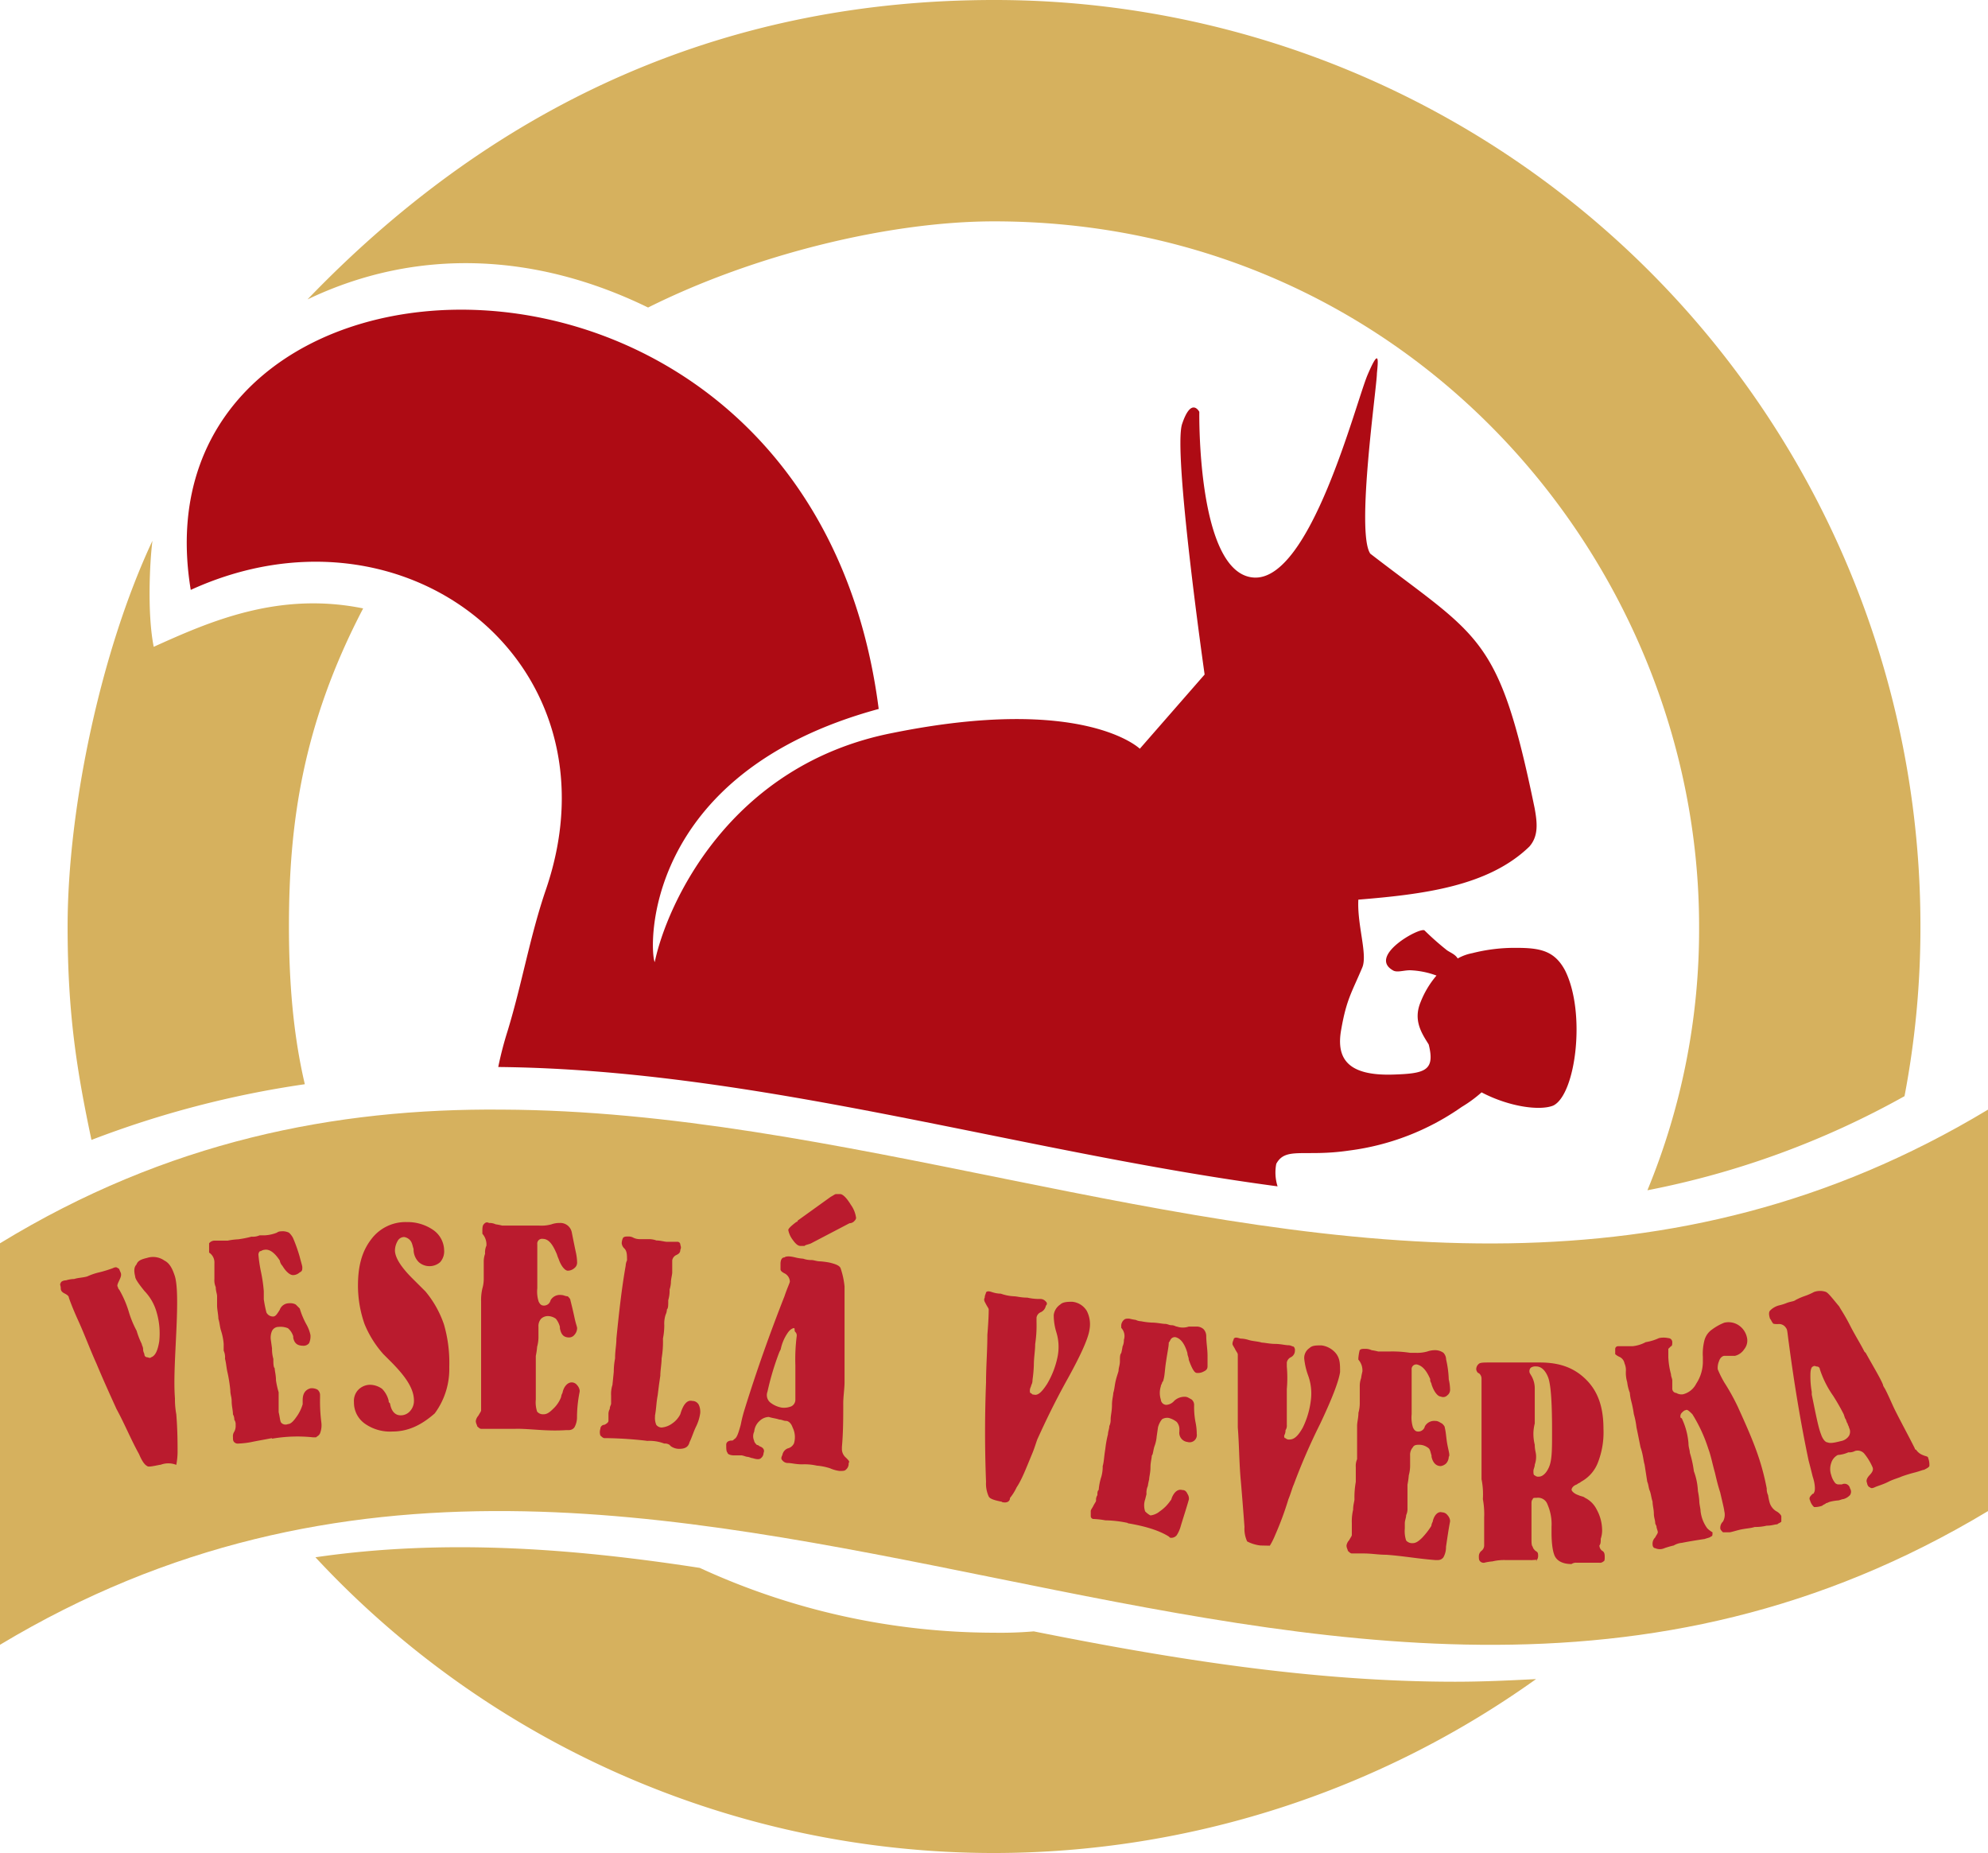
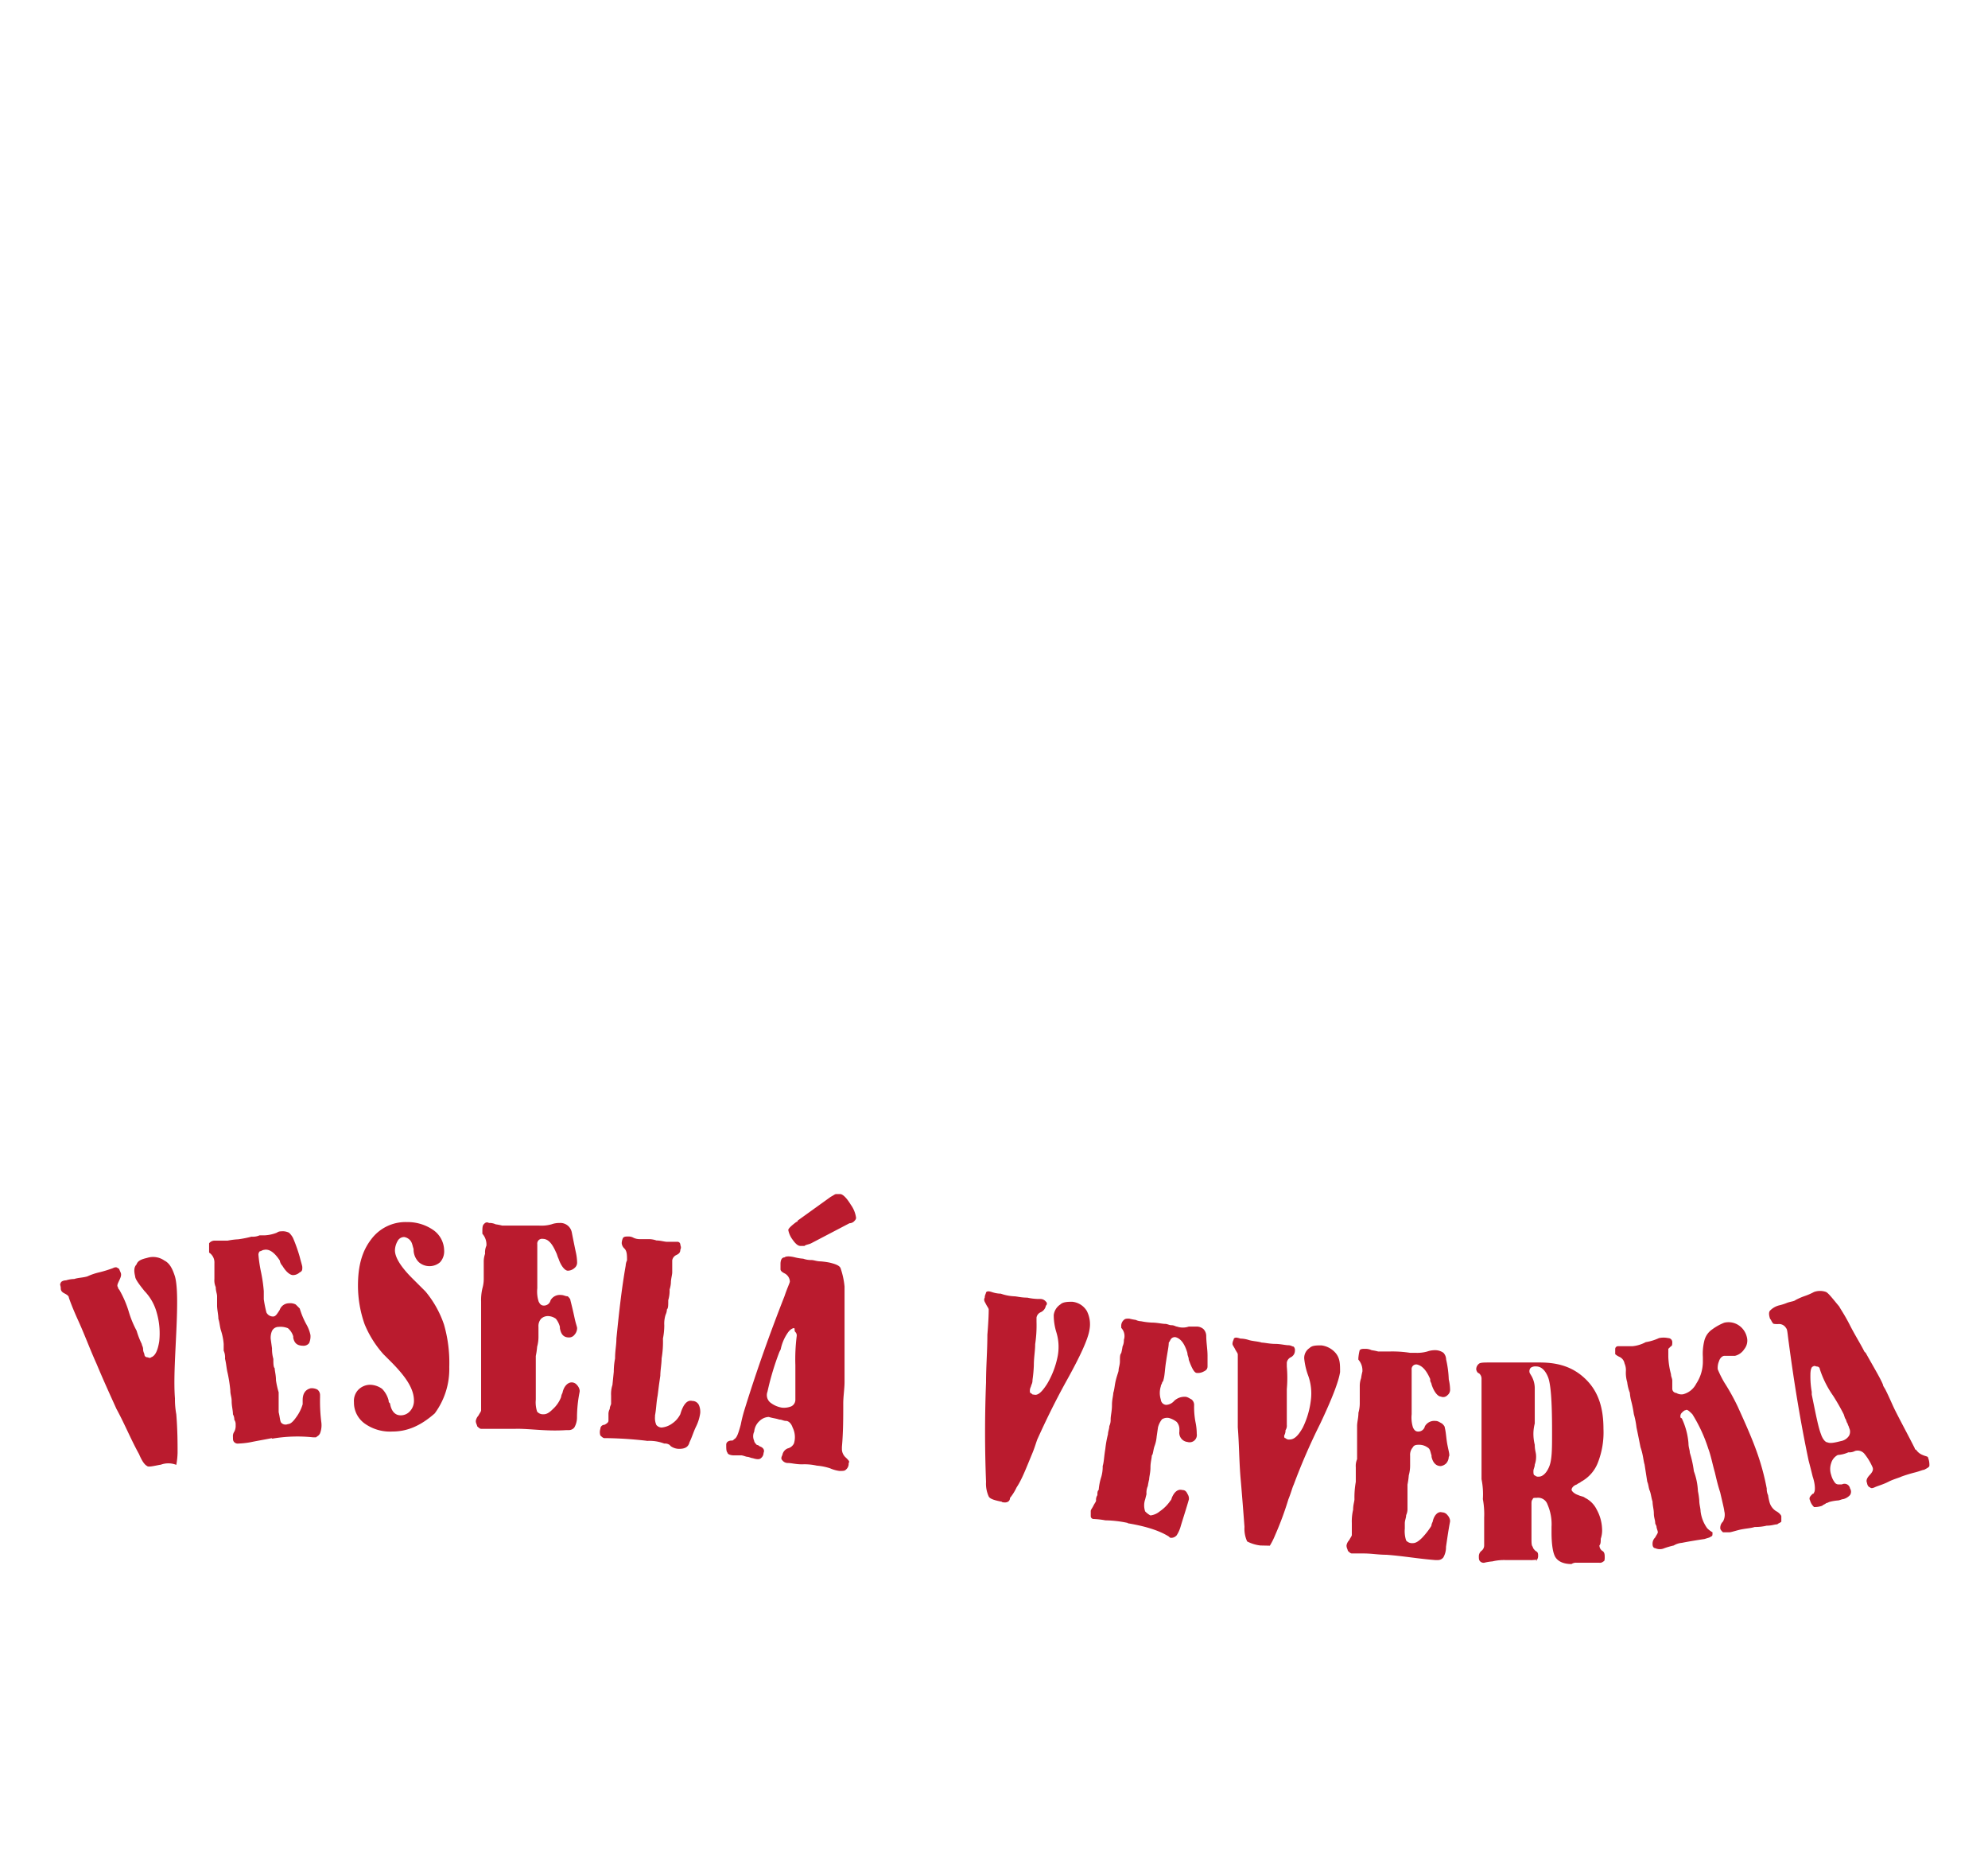
<svg xmlns="http://www.w3.org/2000/svg" viewBox="0 0 490.77 457.4">
  <defs>
    <style>.cls-1{fill:#d6b15e;}.cls-1,.cls-2,.cls-3{fill-rule:evenodd;}.cls-2{fill:#ae0b14;}.cls-3{fill:#ba1b2e;}</style>
  </defs>
  <g id="Vrstva_2" data-name="Vrstva 2">
    <g id="Vrstva_1-2" data-name="Vrstva 1">
-       <path class="cls-1" d="M406.69,293.81a168.64,168.64,0,0,0,12.76-65.11c0-90-72-174.06-174.06-174.06-25.85,0-59.22,8.18-85.4,21.27-27.48-13.42-56.93-15-84.08-2C124.33,23.56,181.59,0,245.39,0a228.51,228.51,0,0,1,228.7,228.7,221.37,221.37,0,0,1-3.93,41.88A213.25,213.25,0,0,1,406.69,293.81ZM37.63,133.49c-.66,5.24-1.31,18,.32,26.17,13.74-6.21,30.76-13.74,51.7-9.48C74.6,179,71.33,203.51,71.33,228.7c0,13.41,1,26.5,3.92,38.93a244.64,244.64,0,0,0-52.67,13.75c-3.6-17-5.89-31.09-5.89-52.68,0-29.12,8.18-68,20.94-95.21ZM245.39,457.4a228.7,228.7,0,0,1-167.52-73c31.41-4.58,63.15-2.29,94.88,2.62a174.08,174.08,0,0,0,72.64,16,97.43,97.43,0,0,0,9.81-.33c34.36,6.87,69,12.43,104.05,12.43,6.87,0,13.41-.32,19.95-.65A230.43,230.43,0,0,1,245.39,457.4Z" />
-       <path class="cls-1" d="M0,406V306.9c41.22-25.2,82.78-33.38,124-33,82.78.33,165.88,34.36,248.66,33,39.26-.66,78.52-9.16,118.11-33V373c-41.88,25.19-83.43,33.37-125.31,33-79.83-.65-160-32.39-239.82-33C83.76,372.66,41.88,380.84,0,406Z" />
-       <path class="cls-2" d="M352.7,257.82c-1.63-2.62-3.92-5.89-2-10.47a23,23,0,0,1,3.92-6.54,21,21,0,0,0-6.54-1.31c-1.63,0-3.27.65-4.25,0-6.22-3.6,6.87-10.8,7.85-9.82a68.77,68.77,0,0,0,5.56,4.91c1,.65,2,1,2.62,2a11.89,11.89,0,0,1,3.6-1.31,42.36,42.36,0,0,1,10.8-1.31c5.89,0,9.48.66,12.1,5.57,5.24,10.47,2.62,30.75-2.94,33.37-3.27,1.31-10.8.33-17.67-3.27a32.09,32.09,0,0,1-4.91,3.6A62,62,0,0,1,333.07,284c-11.12,1.64-15.7-1-18,3.28a11.27,11.27,0,0,0,.32,5.56C251.28,284.32,187.15,264,123,263.38a86.89,86.89,0,0,1,2.29-8.83c3.6-11.78,5.56-23.56,9.49-35,19-55.62-34.68-98.16-87.69-73.94C31.74,52.68,200.24,44.82,216.92,175c-58.89,16-56.6,59.88-55.29,62.49,2.94-14.06,18.32-48.75,58.89-56.6,47.11-9.49,60.86,3.93,60.86,3.93l16-18.32s-7.85-55-5.56-61.84,4.25-3,4.25-3-.65,39.92,13.41,40.9,25.2-43.19,28.14-50.06,2.62-3.6,2.29-.32c0,3.27-5.23,39.26-1.63,44.49,27.15,20.94,31.73,20,40.57,62.82.65,3.6,1,6.87-1.31,9.49-10.14,9.81-26.18,11.78-42.21,13.09-.33,6.21,2.29,13.41,1,16.68-2.61,6.22-3.92,7.86-5.23,15.38-1.31,7.2,1.63,11.45,12.76,11.12C351.72,265,354.34,264.36,352.7,257.82Z" />
      <path class="cls-3" d="M451.84,370.7c-.33,0-.66.32-1,.32-.33.33-.66.33-1,.66a5.68,5.68,0,0,1-2,.33,3.54,3.54,0,0,1-1-1.64c-.33-.65,0-1,.65-1.64a.32.32,0,0,0,.33-.32c.33-.33.33-2-.33-3.93-.32-1.31-.65-2.62-1-3.93-2-9.48-3.6-19.3-4.9-29.11-.33-2.3-.33-3.28-.66-3.6a2,2,0,0,0-2-1h0c-.66,0-1.31,0-1.31-.32-.33-.33-.33-.66-.66-1-.32-1-.32-1.64,0-2a4.72,4.72,0,0,1,2.29-1.31,12.21,12.21,0,0,0,2-.65c1-.33,1.63-.33,2-.65a16.24,16.24,0,0,1,2.29-1,14.78,14.78,0,0,0,2.29-1,4.41,4.41,0,0,1,2.95,0c.65.33,1.63,1.64,3.27,3.6.33.66,1.31,2,2.62,4.58s2.61,4.58,3.59,6.55l.33.32c2,3.6,3.6,6.22,4.26,7.85,0,.33.32.66.65,1.31,1,2,1.64,3.6,2.29,4.91,1.64,3.27,3.27,6.22,4.91,9.49a.32.32,0,0,0,.32.33,3.35,3.35,0,0,0,1.64,1.31c.66.32,1.31.32,1.31.65a4.82,4.82,0,0,1,.33,2c0,.33-.66.66-1.31,1-.33,0-1,.33-2.29.66s-2.29.65-3.27,1c-.66.33-2,.65-3.28,1.31s-2.61,1-3.27,1.31-1,.33-1.31,0c-.32,0-.65-.66-.65-1-.33-.66,0-1.31.65-2s1-1.31.66-2a14.15,14.15,0,0,0-2-3.27,2.17,2.17,0,0,0-2.29-.66,2.91,2.91,0,0,1-1.63.33,7.66,7.66,0,0,1-2.62.66,3.31,3.31,0,0,0-1.63,2,4.49,4.49,0,0,0,0,2.94,5.26,5.26,0,0,0,1,2,1.21,1.21,0,0,0,1,.32h.65a1.38,1.38,0,0,1,2,1,1.48,1.48,0,0,1,0,1.63,3.46,3.46,0,0,1-1.64,1c-.33,0-1,.33-1.31.33a11.51,11.51,0,0,0-2,.33Zm-4.26-33.38c-.32,0-.65.66-.65,2a21.53,21.53,0,0,0,.33,4.25v.66c1,4.9,1.63,8.17,2.29,9.81.32,1,1,2,1.63,2,.66.33,2,0,3.28-.32a3,3,0,0,0,2-1.31,2.08,2.08,0,0,0,0-2c0-.32-.33-.65-.33-1-.33-.32-.33-1-.65-1.31l-.33-1a51.87,51.87,0,0,0-2.62-4.58,24.45,24.45,0,0,1-3.27-6.54.71.71,0,0,0-.65-.66C448.24,337.32,447.91,337,447.58,337.32Zm-32.39,43.52a4.73,4.73,0,0,0-2,.65,20.53,20.53,0,0,0-2.29.66,2.74,2.74,0,0,1-2.29,0c-.33,0-.65-.33-.65-1a2.13,2.13,0,0,1,.65-1.64c.33-.65.65-1,.65-1.31s-.32-1-.32-1.31-.33-.65-.33-1c0-.65-.33-1.31-.33-2.29s-.32-2-.32-2.94c-.33-1-.33-1.64-.66-2.62-.33-.65-.33-1.64-.65-2.29l-.66-4.25c-.32-1-.32-2.29-1-4.26-.33-1.63-.65-3.27-1-4.91a19.53,19.53,0,0,0-.65-3.27,28.28,28.28,0,0,0-.66-3.27,11.51,11.51,0,0,1-.33-2,10.43,10.43,0,0,1-.65-2.62,8.06,8.06,0,0,1-.33-2.62,4.11,4.11,0,0,0-.33-2,2.19,2.19,0,0,0-1.3-1.64,3.92,3.92,0,0,1-1-.65v-1.31a.7.7,0,0,1,.66-.65h3.6a8.63,8.63,0,0,0,3.27-1,12.71,12.71,0,0,0,3.27-1,5.46,5.46,0,0,1,2.29,0,1,1,0,0,1,1,1c0,.33,0,1-.32,1l-.66.65v2a19.05,19.05,0,0,0,.66,4.26c0,.65.32,1,.32,1.63v2a1.05,1.05,0,0,0,1,1,2.46,2.46,0,0,0,1.64.33,5,5,0,0,0,3.27-2.62,9.91,9.91,0,0,0,1.64-5.24V335a13.34,13.34,0,0,1,.33-3.92,4.76,4.76,0,0,1,2-2.95,13.09,13.09,0,0,1,2.94-1.63,4.55,4.55,0,0,1,3.6.65,4.82,4.82,0,0,1,2,2.95,3.34,3.34,0,0,1-.66,2.94,3.8,3.8,0,0,1-2.29,1.64h-2.62c-.32,0-1,.32-1.31,1.31a4.2,4.2,0,0,0-.32,2,25.23,25.23,0,0,0,1.63,3.27,54.23,54.23,0,0,1,3.28,5.89c1.63,3.6,3.27,7.2,4.58,10.8a59.61,59.61,0,0,1,2.61,9.49,3.52,3.52,0,0,0,.33,1.63,14,14,0,0,0,.33,1.64,3.77,3.77,0,0,0,1.63,2.29c.66.32,1.31,1,1.31,1.31v1.3c-.32.33-.65.33-1,.66-.65,0-1.31.33-2.62.33a11.5,11.5,0,0,1-2.94.32c-1,.33-2,.33-3.6.66-1.31.32-2.29.65-2.62.65h-1.63c-.33-.33-.66-.65-.66-1a2.11,2.11,0,0,1,.66-1.64,3.48,3.48,0,0,0,.32-2.61c0-.33-.32-1.64-1-4.58-.65-2-1-3.6-1.31-4.91-.65-2.29-1-4.25-1.63-5.89a37.6,37.6,0,0,0-3.93-8.51c-.65-.65-1.31-1.31-1.63-1-.33,0-.66.33-1,.66a1.21,1.21,0,0,0-.32,1,.31.31,0,0,0,.32.32A17.79,17.79,0,0,1,416.5,354a18.43,18.43,0,0,1,.33,2.29c0,1,.33,1.64.33,2.29a26.55,26.55,0,0,1,1,4.58,16.26,16.26,0,0,1,1,4.91,18.43,18.43,0,0,1,.33,2.29c0,1,.32,2,.32,2.62a8.84,8.84,0,0,0,1.64,4.25,5.66,5.66,0,0,0,1.31,1c0,.66,0,1-.33,1-.33.33-.65.33-1.63.66C418.79,380.19,416.83,380.51,415.19,380.84Zm-37.3,4.25h-6.21a12.17,12.17,0,0,0-3.27.33,11.69,11.69,0,0,0-2,.33,1.2,1.2,0,0,1-1-.33c-.33-.33-.33-.65-.33-1.31a1.71,1.71,0,0,1,.66-1.31,1.67,1.67,0,0,0,.65-1.31v-6.87a20.59,20.59,0,0,0-.32-4.58,18.74,18.74,0,0,0-.33-4.91V340.27a1.69,1.69,0,0,0-.66-1.31c-.32,0-.65-.65-.65-1a1.72,1.72,0,0,1,.65-1.31c.33-.33,1.31-.33,2.62-.33h12.44c4.9,0,8.5,1.31,11.45,4.26s4.25,6.87,4.25,12.1a20.48,20.48,0,0,1-1.31,8.18,9.08,9.08,0,0,1-4.25,4.91c-.33.33-.66.33-1,.65-1,.33-1.31,1-1.31,1.31s.65,1,1.63,1.31c.66.33,1.31.33,1.64.66a6.35,6.35,0,0,1,2.94,2.94,10.56,10.56,0,0,1,1.31,4.58,6.54,6.54,0,0,1-.32,2.62c0,.65,0,1.31-.33,1.63a1.7,1.7,0,0,0,.65,1.31c.66.33.66,1,.66,1.64,0,.33,0,1-.33,1a1.19,1.19,0,0,1-1,.33h-5.56a2,2,0,0,0-1.31.32c-2,0-3.27-.65-3.93-1.63s-1-3.27-1-6.22v-1.31a12.15,12.15,0,0,0-1-5.56,2.45,2.45,0,0,0-2.62-1.63c-.65,0-1,0-1,.32-.33.33-.33.66-.33,1.31v8.18c0,1.31,0,2,.33,2.29,0,.33.33.66.65,1,.66.33.66.66.66,1.31a1.69,1.69,0,0,1-.66,1.31c1-.65,0-.33-1.31-.33Zm.66-31.41a11.2,11.2,0,0,0,.33,2.95c0,1.31.32,2,.32,2.62a5.71,5.71,0,0,1-.32,2.29c0,.65-.33,1-.33,1.63,0,.33,0,1,.33,1a1.18,1.18,0,0,0,1,.33c1,0,2-1,2.62-2.62s.65-4.25.65-7.52V353c0-7.2-.33-11.45-1-13.09s-1.64-2.62-2.95-2.62a2,2,0,0,0-1.31.33,1.23,1.23,0,0,0-.32,1c0,.33.32.66.65,1.31a6.16,6.16,0,0,1,.66,2.62v8.83a10.45,10.45,0,0,0-.33,2.29Zm-36.32,30.1c-2,0-3.6-.32-5.56-.32h-2.94c-.33,0-.66-.33-1-.66,0-.32-.32-.65-.32-1.31a2.43,2.43,0,0,1,.65-1.3c.33-.66.66-1,.66-1.31v-2.95a12.54,12.54,0,0,1,.32-3.27c0-1.31.33-2,.33-2.62a21.53,21.53,0,0,1,.33-4.25v-3.6a4.22,4.22,0,0,1,.32-2v-8.18c0-1,.33-2,.33-3.27a8.6,8.6,0,0,0,.33-2.29v-4.26a5.68,5.68,0,0,1,.33-2,14.43,14.43,0,0,1,.32-1.64,4,4,0,0,0-1-2.94h0v-.33a11.51,11.51,0,0,1,.33-2c.33-.33.65-.33,1.31-.33a3.52,3.52,0,0,1,1.63.33,14,14,0,0,1,1.64.33h2.62a28.71,28.71,0,0,1,5.23.32h1.31a9.22,9.22,0,0,0,2.94-.32,5.76,5.76,0,0,1,2-.33,3.54,3.54,0,0,1,2,.65,2.49,2.49,0,0,1,.66,1.64,25.73,25.73,0,0,1,.65,4.91,12.12,12.12,0,0,1,.33,2.61,1.68,1.68,0,0,1-.66,1.31,1.42,1.42,0,0,1-1.63.33c-.66,0-1.64-1-2.29-3,0-.32-.33-.65-.33-1v-.32c-1-2.29-2-3.28-3.27-3.6a1.15,1.15,0,0,0-1.31,1.31V349.1a8.11,8.11,0,0,0,.33,3.27c.32.66.65,1,1.3,1a1.67,1.67,0,0,0,1.64-1.31,2.66,2.66,0,0,1,2.62-1.31c.65,0,1,.33,1.63.65.33.33.66.66.66,1,.33,1.31.33,2.62.65,4.26s.66,2.62.33,2.94a2.54,2.54,0,0,1-.65,1.64,2.49,2.49,0,0,1-1.31.65c-1.31,0-2-1-2.29-2.29v-.32c-.33-1-.33-1.64-1-2a3.52,3.52,0,0,0-2-.65c-.65,0-1.31,0-1.63.65a2.76,2.76,0,0,0-.66,2v2.29a9.11,9.11,0,0,1-.33,2.61,18.65,18.65,0,0,1-.32,2.29v5.89a3.55,3.55,0,0,1-.33,1.64c0,.65-.33,1.31-.33,2v1.31a7.24,7.24,0,0,0,.33,2.95,1.94,1.94,0,0,0,1.64.65c.65,0,1.3-.33,2.29-1.31a18.36,18.36,0,0,0,2.29-2.94,2.61,2.61,0,0,1,.32-1C354,374,355,373,356,373.31a1.68,1.68,0,0,1,1.31.66,2.48,2.48,0,0,1,.66,1.31v.32c-.33,1.64-.66,3.93-1,6.22a5.06,5.06,0,0,1-.66,2.62,1.69,1.69,0,0,1-1.31.65h-.65c-4.26-.32-7.85-1-12.11-1.31Zm-31.08-2.29a9.39,9.39,0,0,1-3.27-1,7.54,7.54,0,0,1-.66-3.6c-.32-4.25-.65-8.5-1-12.43-.33-4.25-.33-8.18-.65-12.11v-18c0-.33-.33-.65-.66-1.31s-.65-1-.65-1.31c0-.65.33-1,.33-1.31.32-.32.65-.32,1.63,0a7,7,0,0,1,2,.33c1,.33,2.29.33,3.27.66.65,0,2,.32,3.27.32s2.62.33,3.27.33,1,.33,1.31.33a1.18,1.18,0,0,1,.33,1,1.79,1.79,0,0,1-1,1.63,1.78,1.78,0,0,0-1,1.31v1a31.4,31.4,0,0,1,0,5.57v8.83a2,2,0,0,1-.32,1.31,2.46,2.46,0,0,1-.33,1.31c0,.32,0,.65.33.65a1.18,1.18,0,0,0,1,.33c1,0,2-.66,3.27-2.95a21,21,0,0,0,2-6.87,13,13,0,0,0-.65-5.89,17.07,17.07,0,0,1-1-4.25,2.92,2.92,0,0,1,1.31-2.62c.65-.65,1.63-.65,2.94-.65a5.53,5.53,0,0,1,3.6,2c1,1.31,1,2.62,1,4.58q-.5,3.44-4.91,12.76a152.86,152.86,0,0,0-6.54,15.05c-.33.66-.65,2-1.31,3.6a78.07,78.07,0,0,1-3.27,8.84,17.75,17.75,0,0,1-1.31,2.61Zm-32.72-5.56a28.56,28.56,0,0,0-5.56-.65,20,20,0,0,0-2.95-.33.71.71,0,0,1-.65-.65V373c0-.33.33-.66.65-1.31s.66-1,.66-1.31a2,2,0,0,1,.33-1.31c0-.65,0-1,.32-1.31a14.31,14.31,0,0,1,.66-3.27,9.13,9.13,0,0,0,.33-2.62c.32-1,.32-2.29.65-4.25a25.82,25.82,0,0,1,.65-3.6c0-.65.33-1.31.33-2a3.55,3.55,0,0,0,.33-1.64c0-1,.33-2,.33-3.6,0-1.31.32-2.29.32-2.94.33-1,.33-2,.66-3.27s.65-2,.65-2.29c0-.66.33-1.31.33-2.29s0-1.64.33-2a14.17,14.17,0,0,0,.32-1.63,3.55,3.55,0,0,0,.33-1.64,2.93,2.93,0,0,0-.65-2.94h0v-.33a1.93,1.93,0,0,1,.65-1.64c.33-.32.65-.32,1.31-.32a14.63,14.63,0,0,0,1.63.32,3.26,3.26,0,0,0,1.31.33,17.56,17.56,0,0,0,2.62.33c1.31,0,2.62.32,3.27.32s1,.33,1.64.33,1,.33,1.31.33a4.49,4.49,0,0,0,2.94,0h2a2.54,2.54,0,0,1,1.64.65,2.49,2.49,0,0,1,.66,1.64c0,1.64.32,3.27.32,4.91v2.61c0,.66-.32,1-1,1.31a2.93,2.93,0,0,1-1.64.33c-.65,0-1.3-1.31-2-3.27,0-.66-.33-1-.33-1.64q-1-3.44-2.94-3.92a1.22,1.22,0,0,0-1,.32c-.33.33-.33.66-.66,1,0,1-.32,2.29-.65,4.58-.33,2-.33,3.59-.65,4.58a1,1,0,0,1-.33.65c0,.33-.33.65-.33,1a5.41,5.41,0,0,0,0,3.27,1.41,1.41,0,0,0,1.31,1.31,2.8,2.8,0,0,0,2-1,3.75,3.75,0,0,1,2.62-1c.65,0,1,.33,1.64.65a1.73,1.73,0,0,1,.65,1.31,20,20,0,0,0,.33,4.26,14.61,14.61,0,0,1,.32,2.94,1.79,1.79,0,0,1-2.29,2,2.28,2.28,0,0,1-2-2.61V353a2.78,2.78,0,0,0-.65-2,5.31,5.31,0,0,0-2-1,2.43,2.43,0,0,0-1.63.33,5.19,5.19,0,0,0-1,2l-.33,2.29A8.63,8.63,0,0,1,285,357c-.33,1-.33,2-.66,2.29,0,.65-.33,1.63-.33,2.94s-.32,2.29-.32,2.94a14.5,14.5,0,0,0-.33,1.64,4.13,4.13,0,0,0-.33,2l-.33,1.31a4.54,4.54,0,0,0,0,2.95,4.82,4.82,0,0,0,1.31,1,4.36,4.36,0,0,0,2.29-1,9.89,9.89,0,0,0,2.62-2.62,1.15,1.15,0,0,0,.33-.65c.65-1.64,1.63-2.29,2.62-2,.65,0,1,.33,1.3,1a2,2,0,0,1,.33,1.31c-.65,2.29-1.31,4.26-2,6.55a8.16,8.16,0,0,1-1,2.29,1.73,1.73,0,0,1-1.31.65c-.33,0-.33,0-.66-.33-2.61-1.63-6.21-2.61-10.14-3.27Zm-31.08-5.23c-1.64-.33-2.95-.66-3.27-1.31a7.61,7.61,0,0,1-.66-3.6q-.48-12.27,0-24.54c0-3.93.33-7.85.33-11.78.33-3.92.33-5.89.33-6.21s-.33-.66-.66-1.31-.65-1-.32-1.64c0-.65.32-1,.32-1.31.33-.33.66-.33,1.64,0a7.06,7.06,0,0,0,2,.33,11.51,11.51,0,0,0,3.27.65c.66,0,1.64.33,3.28.33a13.37,13.37,0,0,0,3.27.33,1.73,1.73,0,0,1,1.31.65.62.62,0,0,1,0,1,2.19,2.19,0,0,1-1.31,1.64,1.74,1.74,0,0,0-1,1.31v1a31.45,31.45,0,0,1-.33,5.56c0,1.64-.33,3.27-.33,5.24a34.09,34.09,0,0,1-.33,3.6,2.5,2.5,0,0,1-.32,1.3c0,.33-.33.66-.33,1.31,0,.33,0,.66.33.66.32.33.32.33.65.33,1,.32,2-.66,3.27-2.62a21.46,21.46,0,0,0,2.62-6.87,12.27,12.27,0,0,0-.33-5.89,14.31,14.31,0,0,1-.65-4.26,3.66,3.66,0,0,1,1.64-2.61c.65-.66,2-.66,2.94-.66a4.73,4.73,0,0,1,3.6,2.29,7.21,7.21,0,0,1,.65,4.58c-.32,2.29-2.29,6.55-5.56,12.44s-5.56,10.79-7.2,14.39c-.32.66-.65,2-1.31,3.6-1.63,3.93-2.61,6.54-3.92,8.51a12.52,12.52,0,0,1-1.64,2.62c0,1-1,1.3-2,1Zm-47.11-63.8c-.66.32-1.31.32-1.64.65h-1c-.66,0-1.31-.65-2-1.64a5.72,5.72,0,0,1-1-2.29c0-.32.66-1,2-2a.32.32,0,0,0,.32-.33l8.18-5.88c.66-.33,1-.66,1.31-.66h1c.66,0,1.64,1,2.62,2.62a7.15,7.15,0,0,1,1.31,3.27,1.11,1.11,0,0,1-.33.65,1.68,1.68,0,0,1-1.31.66Zm-17,52.35h-2c-1,0-1.64-.33-1.64-.66-.32-.33-.32-1-.32-2,0-.66.65-1,1.3-1,.33,0,.33,0,.66-.33.65-.33,1-1.31,1.63-3.6a34,34,0,0,1,1-3.93c2.94-9.48,6.21-18.65,9.81-27.81.66-2,1.31-3.27,1.31-3.6a2.38,2.38,0,0,0-1.31-2h0c-.65-.33-1-.65-1-1v-1.31c0-1,.33-1.63,1-1.63.33-.33,1.31-.33,2.62,0a11.84,11.84,0,0,0,2,.32,5.73,5.73,0,0,0,2,.33c.65,0,1.3.33,2.29.33a19,19,0,0,1,2.29.32c1.3.33,2.29.66,2.61,1.31a19.56,19.56,0,0,1,1,4.58v23.56c0,1.64-.32,3.6-.32,5.24,0,3.59,0,7.19-.33,10.79v.66a2.84,2.84,0,0,0,1,2c.66.65,1,1,.66,1.31a1.89,1.89,0,0,1-.66,1.63c-.33.33-.65.33-1.63.33a8.48,8.48,0,0,1-2.29-.65,14.28,14.28,0,0,0-3.28-.66,13.68,13.68,0,0,0-3.6-.32c-1.63,0-2.61-.33-3.59-.33a1.68,1.68,0,0,1-1.31-.66c-.33-.32-.33-.65,0-1.3a2.16,2.16,0,0,1,1.31-1.64A2.3,2.3,0,0,0,196,356.3a5.3,5.3,0,0,0-.33-3.93c-.32-1-1-1.63-1.63-1.63s-1-.33-1.64-.33c-1-.33-1.63-.33-2.61-.65a3.48,3.48,0,0,0-2.29,1,4,4,0,0,0-1.31,2.62,2.66,2.66,0,0,0,0,2.29c0,.32.32.65.65,1a1,1,0,0,1,.66.33c1,.32,1.3,1,1,1.63a1.69,1.69,0,0,1-.66,1.31c-.32.33-1,.33-2,0-.33,0-1-.33-1.31-.33s-1-.32-1.31-.32ZM196,327.84c-.33,0-1,.32-1.63,1.3a11,11,0,0,0-1.64,3.93l-.33.66a67.83,67.83,0,0,0-2.94,9.81,2.38,2.38,0,0,0,.65,2.62,6.28,6.28,0,0,0,2.95,1.31,4.83,4.83,0,0,0,2.29-.33,1.81,1.81,0,0,0,1-1.64V337a45.78,45.78,0,0,1,.33-7.2,1.18,1.18,0,0,0-.33-1C196,328.49,196.31,327.84,196,327.84Zm-36.32,27.81a97.93,97.93,0,0,0-9.81-.66h-.66c-.32,0-.65-.33-1-.65a2.63,2.63,0,0,1,0-1.64,1,1,0,0,1,1-1c.66-.33,1-.65,1-1V349.1a2.55,2.55,0,0,1,.32-1.31c0-.65.33-1,.33-1.3v-2a7.19,7.19,0,0,1,.33-2.62l.33-3.27a17.2,17.2,0,0,1,.32-3.27c0-2,.33-3.27.33-4.91.65-6.54,1.31-12.43,2.29-18a3.34,3.34,0,0,1,.33-1.31c0-1.31,0-2.29-.66-2.94a2,2,0,0,1-.65-1.31,3.34,3.34,0,0,1,.33-1.31c.32-.33.65-.33,1.3-.33a2.45,2.45,0,0,1,1.31.33,3.65,3.65,0,0,0,1.64.32h2a5.68,5.68,0,0,1,2,.33c1,0,2,.33,2.62.33h2.62a.7.7,0,0,1,.65.65c0,.33.33.66,0,1.31,0,.66-.32,1-1,1.31a1.76,1.76,0,0,0-1,1.31v2.94c0,.66-.33,1.64-.33,2.62a6.89,6.89,0,0,1-.32,1.64,8.12,8.12,0,0,1-.33,2.62c0,1.3,0,2-.33,2.29a3.28,3.28,0,0,1-.32,1.3,7.19,7.19,0,0,0-.33,2.62,16.58,16.58,0,0,1-.33,3.27,24.53,24.53,0,0,1-.33,4.91c0,1.31-.32,2.95-.32,4.25l-.33,2.29-.33,2.62c-.33,1.64-.33,3.27-.65,4.91v.33a4.22,4.22,0,0,0,.32,2,1.7,1.7,0,0,0,1.31.65,5.15,5.15,0,0,0,2.62-1,6,6,0,0,0,2-2.29c.66-2.29,1.64-3.6,2.95-3.27a1.79,1.79,0,0,1,1.63,1,4.15,4.15,0,0,1,.33,2,10.84,10.84,0,0,1-1,3.27c-.65,1.31-1,2.61-1.64,3.92h0c-.32,1.31-1.3,1.64-2.61,1.64a3.61,3.61,0,0,1-2-.65l-.32-.33a2,2,0,0,0-1.31-.33,10.15,10.15,0,0,0-4.26-.65Zm-32.39-2.95h-8.5c-.33,0-.66-.33-1-.65,0-.33-.33-.66-.33-1.31a2.53,2.53,0,0,1,.65-1.31c.33-.65.66-1,.66-1.31V321.29a12.54,12.54,0,0,1,.32-3.27,8.56,8.56,0,0,0,.33-2.29v-4.25a5.76,5.76,0,0,1,.33-2,4.13,4.13,0,0,1,.33-2,4,4,0,0,0-1-2.94h0v-.33c0-1,0-1.64.33-2s.66-.66,1.31-.33a3.55,3.55,0,0,1,1.64.33,14.63,14.63,0,0,1,1.63.32h9.16a9.28,9.28,0,0,0,3-.32,5.68,5.68,0,0,1,2-.33,2.87,2.87,0,0,1,3,2.29c.32,1.63.65,3.27,1,4.91a12.48,12.48,0,0,1,.32,2.61,1.67,1.67,0,0,1-.65,1.31,2.49,2.49,0,0,1-1.64.66c-.65,0-1.63-1-2.29-2.95-.32-.65-.32-1-.65-1.63-1-2.29-2-3.28-3.27-3.28a1.18,1.18,0,0,0-1,.33,1.2,1.2,0,0,0-.33,1V318a8.11,8.11,0,0,0,.33,3.27c.32.66.65,1,1.3,1a1.66,1.66,0,0,0,1.64-1.3,2.64,2.64,0,0,1,2.62-1.31c.65,0,1,.32,1.63.32.33.33.66.66.66,1,.33,1.3.65,2.61,1,4.25s.65,2.29.65,2.62a2.48,2.48,0,0,1-.65,1.63,1.69,1.69,0,0,1-1.31.66c-1.31,0-2-.66-2.29-2.29v-.33a5.26,5.26,0,0,0-1-2,3.5,3.5,0,0,0-2-.66,2.49,2.49,0,0,0-1.64.66,2.73,2.73,0,0,0-.65,2v2.29a9.17,9.17,0,0,1-.33,2.62,18.43,18.43,0,0,1-.33,2.29V345.5a7.24,7.24,0,0,0,.33,2.95,1.91,1.91,0,0,0,1.63.65c.66,0,1.31-.32,2.29-1.31a7.67,7.67,0,0,0,2-2.94,2.49,2.49,0,0,1,.33-1c.32-1.64,1.3-2.62,2.29-2.62a1.7,1.7,0,0,1,1.3.65,2.51,2.51,0,0,1,.66,1.31v.33a32.77,32.77,0,0,0-.66,6.22,5,5,0,0,1-.65,2.61,1.69,1.69,0,0,1-1.31.66h-.65c-4.91.33-8.51-.33-12.44-.33Zm-30.42.66a10.75,10.75,0,0,1-6.88-2,6.36,6.36,0,0,1-2.61-5.23,4,4,0,0,1,1-3,4.14,4.14,0,0,1,2.94-1.31,5.24,5.24,0,0,1,3,1,6.25,6.25,0,0,1,1.63,2.94c0,.33,0,.33.33.66.33,2,1.31,2.94,2.62,2.94a3,3,0,0,0,2.29-1,3.75,3.75,0,0,0,1-2.62c0-2.94-2-5.89-5.56-9.49l-2-2A25.88,25.88,0,0,1,90,326.85a28.78,28.78,0,0,1-1.63-9.48c0-4.91,1-8.51,3.27-11.46a10.56,10.56,0,0,1,8.83-4.25,11.12,11.12,0,0,1,6.55,2,6.24,6.24,0,0,1,2.62,4.91,4,4,0,0,1-1,3,4,4,0,0,1-5.23,0,4.39,4.39,0,0,1-1.31-3.27c-.33-1-.33-1.64-1-2.3a2.53,2.53,0,0,0-1.31-.65,1.82,1.82,0,0,0-1.64,1,4.83,4.83,0,0,0-.65,2.29c0,1.64,1.31,3.93,4.25,6.87l3.28,3.27a25.49,25.49,0,0,1,4.58,8.18,34.06,34.06,0,0,1,1.3,10.47,18.44,18.44,0,0,1-3.59,11.46C103.72,352.05,100.44,353.36,96.85,353.36ZM67.07,355c-1.63.33-3.6.66-5.23,1a20.15,20.15,0,0,1-3,.33,1.2,1.2,0,0,1-1-.33c-.33-.32-.33-.65-.33-1.31a1.93,1.93,0,0,1,.33-1.3,3,3,0,0,0,.33-1.64,2,2,0,0,0-.33-1.31,2.46,2.46,0,0,0-.33-1.31c0-1-.32-2-.32-3.27,0-1-.33-1.63-.33-2.62a35.52,35.52,0,0,0-.65-4.25c-.33-1.31-.33-2.29-.66-3.6a4.11,4.11,0,0,0-.33-2v-1.64a14.23,14.23,0,0,0-.65-3.27c-.33-1-.33-2-.66-2.94,0-1-.32-2.29-.32-3.28V320c0-.65-.33-1.31-.33-2.29a4.11,4.11,0,0,1-.33-2V311.8a2.9,2.9,0,0,0-1.31-2.61h0V306.9a1.71,1.71,0,0,1,1.31-.66h3.28a17.15,17.15,0,0,1,2.61-.33,26.22,26.22,0,0,0,3.27-.65,4.15,4.15,0,0,0,2-.33h1.31a9.44,9.44,0,0,0,2.94-.65,1.61,1.61,0,0,1,1-.33,3.55,3.55,0,0,1,2,.33,4.67,4.67,0,0,1,1,1.31,38.57,38.57,0,0,1,1.63,4.58c.33,1.31.66,2.29.66,2.62,0,.65,0,1-.66,1.3a2.47,2.47,0,0,1-1.63.66c-.66,0-1.64-.66-2.62-2.29a2.45,2.45,0,0,1-.65-1.31c-1.31-2-2.62-2.94-3.93-2.62-.33,0-.66.33-1,.33a1.19,1.19,0,0,0-.33,1,35.52,35.52,0,0,0,.65,4.25,37.3,37.3,0,0,1,.66,4.59v2a30.53,30.53,0,0,0,.65,3.27,1.82,1.82,0,0,0,1.64,1c.65,0,1-.65,1.64-1.63a2.44,2.44,0,0,1,2.29-1.64A2.91,2.91,0,0,1,73,322c.33.32.66.65,1,1a19.57,19.57,0,0,0,1.64,3.92,9,9,0,0,1,1,2.62,4.15,4.15,0,0,1-.33,2,1.7,1.7,0,0,1-1.31.65c-1.3,0-2.29-.33-2.61-2v-.33a4.2,4.2,0,0,0-1.31-2,4.83,4.83,0,0,0-2.29-.33,1.81,1.81,0,0,0-1.64,1,4.22,4.22,0,0,0-.32,2l.32,2.29a9.13,9.13,0,0,0,.33,2.62c0,1,0,2,.33,2.29,0,.66.32,1.64.32,3a20.75,20.75,0,0,0,.66,2.94v4.91c.33,1.31.33,2.29.65,2.62a1.45,1.45,0,0,0,1.64.32c.65,0,1.31-.65,2-1.63a10.25,10.25,0,0,0,1.64-3.27v-1c0-1.63.65-2.61,2-2.94a3,3,0,0,1,1.64.33,1.7,1.7,0,0,1,.65,1.31v.65a41.43,41.43,0,0,0,.33,6.22,5.56,5.56,0,0,1-.33,2.61c-.33.66-.65.66-1,1h-.66a36.76,36.76,0,0,0-10.14.32Zm-27.48,6.55c-1.64.32-3,.65-3.27.32-.66-.32-1.31-1.31-2-2.94-2-3.6-3.59-7.53-5.56-11.13-1.63-3.59-3.27-7.19-4.91-11.12-1.63-3.6-2.94-7.2-4.58-10.8S17,320.31,17,320.31c0-.33-.32-.65-1-1s-1-.66-1-1.31-.33-1,0-1.31c0-.33.65-.65,1.31-.65a7.06,7.06,0,0,1,2-.33c1-.33,2.29-.33,3.27-.65a15.3,15.3,0,0,1,2.95-1c1.31-.32,2.29-.65,3.27-1,.65-.32,1-.32,1.31,0,.33,0,.33.33.65,1s0,1.31-.32,2-.66,1.31-.33,1.63a1,1,0,0,0,.33.66,25.6,25.6,0,0,1,2.29,5.23,24.75,24.75,0,0,0,2,4.91A19.63,19.63,0,0,0,35,331.76c0,.33.33.66.33,1.31s.32,1,.32,1.31a.7.7,0,0,0,.66.65c.32,0,.65.33,1,0,1-.32,1.63-1.63,2-3.92a18.55,18.55,0,0,0-.65-7.2,12.33,12.33,0,0,0-3-5.24c-1.31-1.63-2.29-2.94-2.29-3.59-.32-1.31-.32-2.29.33-2.95.33-1,1.31-1.31,2.62-1.63a4.84,4.84,0,0,1,4.25.65c1.31.65,2,2,2.62,3.93.65,2.29.65,6.87.33,13.74s-.66,12.1-.33,16.36a20.2,20.2,0,0,0,.33,3.92c.32,3.93.32,7.2.32,9.49a18.56,18.56,0,0,1-.32,3,5.31,5.31,0,0,0-3.93,0Z" />
    </g>
  </g>
</svg>